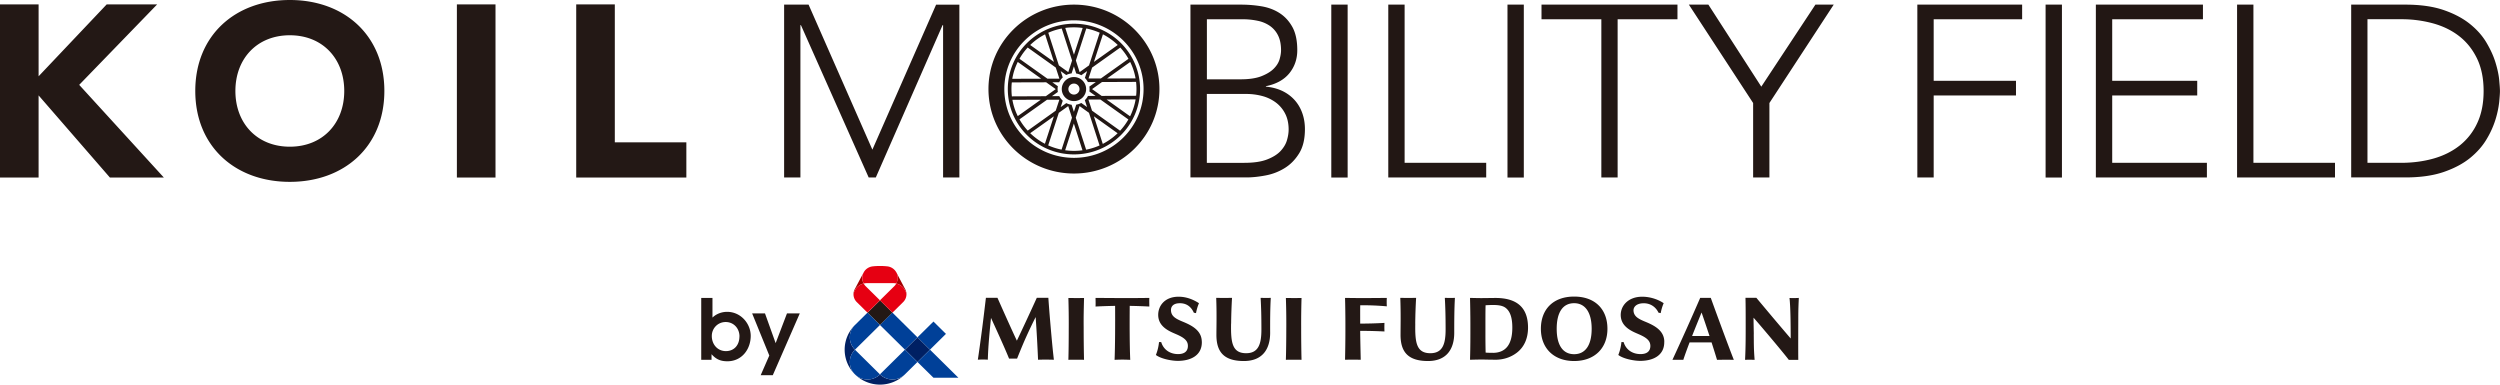
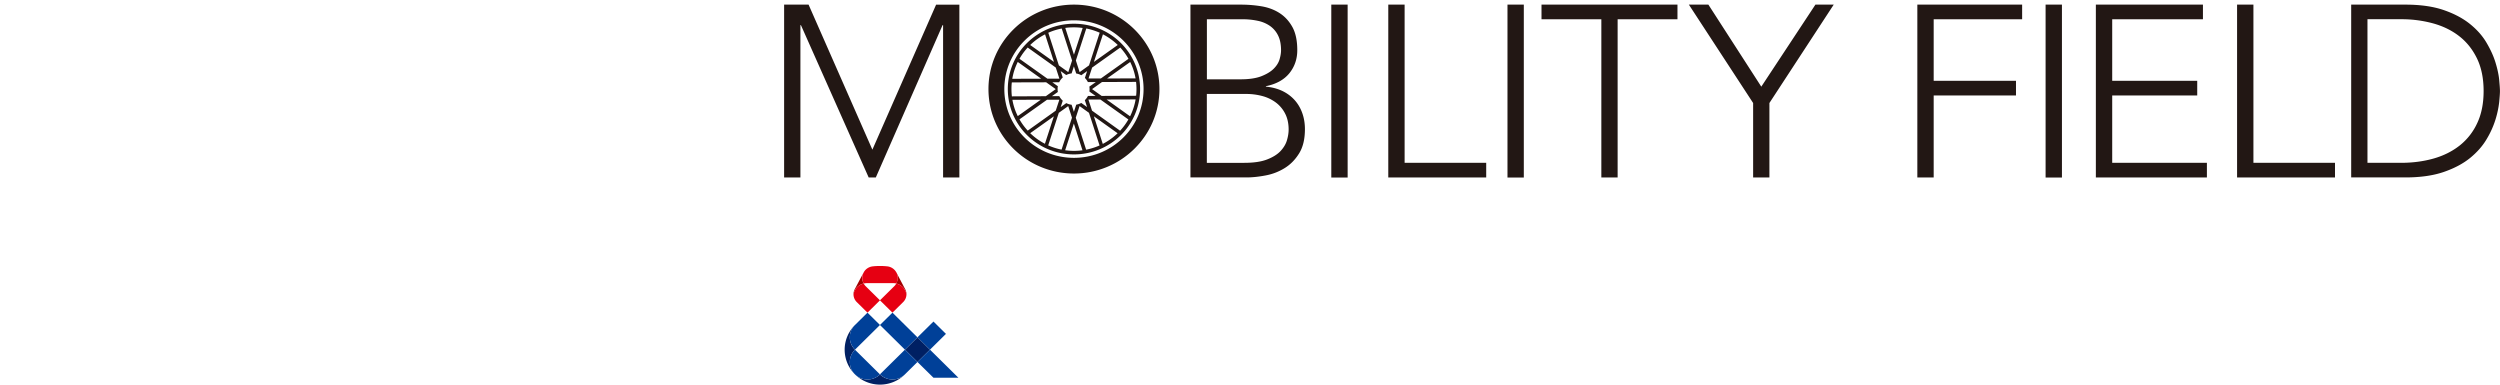
<svg xmlns="http://www.w3.org/2000/svg" width="247" height="38" fill="none">
  <g clip-path="url(#clip0_4023_27)">
-     <path d="M169.019 29.428h-1.038a269.96 269.96 0 01-2.745 6.124c.298-.01.755-.005 1.074 0 .17-.518.386-1.107.622-1.726h2.17c.205.64.4 1.254.539 1.726.519-.005.879-.02 1.661 0-.545-1.37-1.969-5.26-2.278-6.124h-.005zm-1.84 3.768c.303-.772.627-1.57.935-2.32.17.471.473 1.375.787 2.32h-1.722zm-11.654 2.473c1.999 0 3.29-1.25 3.29-3.184 0-1.935-1.229-3.184-3.29-3.184-2.062 0-3.285 1.25-3.285 3.184 0 1.935 1.29 3.184 3.285 3.184zm0-5.713c1.1 0 1.732.92 1.732 2.529 0 1.61-.617 2.509-1.732 2.509-1.116 0-1.723-.894-1.723-2.509 0-1.615.597-2.529 1.723-2.529zm-7.778-.518c-.206 0-1.106.015-1.394.015-.313 0-1.115-.02-1.115-.02.02.772.036 1.722.036 2.534v1.041c0 1.178-.016 1.879-.036 2.534h.087c.334-.01.792-.02 1.028-.02.237 0 .689.01.689.01.247 0 .509.01.705.01.807 0 1.537-.249 2.123-.7.719-.554 1.1-1.407 1.1-2.474 0-2-1.116-2.93-3.218-2.93h-.005zm-.216 5.419a7.89 7.89 0 01-.751-.02 78.329 78.329 0 01-.02-1.865v-1.015c0-.493 0-1.31.015-1.798.91-.05 1.594-.06 2.01.28.416.34.632.944.632 1.924 0 1.722-.688 2.478-1.891 2.499l.005-.005zm-10.75-2.108c-.632-.03-1.352-.06-2.395-.06.01.883.046 2.493.056 2.853-.714-.01-.884-.01-1.552 0 .02-.863.036-2.016.036-2.707v-.868c0-.807-.016-1.9-.036-2.534 0 0 1.079.015 1.352.015.591 0 1.588 0 2.776-.015a7.104 7.104 0 000 .833 27.01 27.01 0 00-2.627-.107c-.01.36-.005 1.184-.005 1.813a40.42 40.42 0 002.4-.07c-.01.258-.015.537 0 .847h-.005zm3.049-.772c-.031 1.838.097 2.92 1.491 2.92 1.264 0 1.506-.995 1.506-2.361 0-1.285-.026-2.199-.077-3.108.483.01.576.015.997 0-.062 1.056-.067 2.29-.067 3.453 0 1.645-.786 2.788-2.591 2.788-2.005 0-2.714-.93-2.714-2.585 0-.767.036-2.102-.026-3.656.571.01.967.01 1.563 0a52.58 52.58 0 00-.087 2.544l.005.005zm-18.199 0c-.03 1.838.098 2.92 1.491 2.92 1.265 0 1.506-.995 1.506-2.361 0-1.285-.025-2.199-.077-3.108.484.01.576.015 1.003 0-.062 1.056-.067 2.29-.062 3.453 0 1.645-.786 2.788-2.596 2.788-2.005 0-2.714-.93-2.714-2.585 0-.767.041-2.102-.021-3.656.571.01.967.01 1.563 0a52.509 52.509 0 00-.088 2.544l-.005.005zm51.64 1.051c.015.9-.011 1.306.087 2.524-.278-.01-.658-.015-.946 0 .067-1.224.062-2.625.062-3.163 0-1.412 0-2.225-.021-2.966h1.075s.771.924 1.578 1.884c.874 1.036 1.794 2.112 1.815 2.138 0 0 0-.985-.016-1.874-.02-1.254-.072-1.89-.103-2.128 0 0 .155.005.458.005.303 0 .463-.015.463-.015-.016.437-.052.93-.052 2.123 0 0-.015 3.306 0 4.001h-.935c-.54-.72-3.075-3.722-3.486-4.169 0 .549.026 1.442.026 1.645l-.005-.005zm-69.144 2.514c-.694-.015-.936-.02-1.568 0a144.006 144.006 0 00-.236-4.215 49.397 49.397 0 00-.962 2.016c-.38.843-.874 2.087-.874 2.087h-.791c-.463-1.142-1.352-3.077-1.784-4.021-.124 1.223-.278 2.721-.314 4.128a8.003 8.003 0 00-.987 0c.118-.772.319-2.255.442-3.204.103-.798.221-1.778.355-2.91h1.141c.581 1.305 1.368 3.077 1.918 4.235.38-.787 1.377-2.925 1.969-4.235h1.141s.077 1.148.231 2.91c.149 1.67.206 2.27.314 3.199l.005.01zm7.49-5.322c-.015 1.793-.01 3.91.051 5.332-.539-.025-.956-.03-1.547 0 .057-1.422.062-3.54.052-5.332-.597.01-1.281.03-1.933.066.015-.249.005-.558 0-.853 2.071.015 3.423.03 5.315 0-.015.264 0 .6 0 .853a55.32 55.32 0 00-1.933-.066h-.005zm-4.55 2.169c0 1.157.016 2.346.036 3.158-.575-.01-.966-.01-1.547 0 .026-.812.036-2.006.036-3.158a83.735 83.735 0 00-.036-2.95c.576.01.967.014 1.547 0-.03 1.304-.046 1.761-.036 2.95zm21.489 0c0 1.157.015 2.346.036 3.158-.576-.01-.966-.01-1.547 0 .025-.812.041-2.006.041-3.158a73.53 73.53 0 00-.041-2.95c.575.01.966.014 1.547 0a83.88 83.88 0 00-.036 2.95zm35.873 1.36c.03 1.417-1.173 1.905-2.37 1.905-.622 0-1.676-.203-2.17-.584.201-.498.278-.955.309-1.275h.216c.236.792.92 1.209 1.722 1.188.488-.01.904-.208.92-.776.015-.549-.391-.854-1.121-1.174-.586-.258-1.743-.67-1.804-1.823-.052-.964.709-1.894 2.118-1.894.802 0 1.578.27 2.123.64-.134.31-.231.64-.293.98l-.216-.04c-.288-.6-.864-.996-1.64-.925-.468.041-.879.3-.828.782.062.529.494.762 1.188 1.046.91.376 1.83.874 1.851 1.95h-.005zm-45.687 0c.036 1.417-1.172 1.905-2.37 1.905-.622 0-1.676-.203-2.169-.584.2-.498.278-.955.308-1.275h.216c.237.792.926 1.209 1.717 1.188.489-.01.905-.208.92-.776.021-.549-.39-.854-1.125-1.174-.586-.258-1.743-.67-1.805-1.823-.051-.939.602-1.894 2.01-1.894.802 0 1.476.295 2.015.64a4.56 4.56 0 00-.293.98l-.215-.04c-.268-.6-.761-.996-1.538-.93-.467.04-.771.3-.714.782.062.528.493.762 1.187 1.046.91.376 1.831.874 1.851 1.95l.005.005zM69.282 35.547v-6.109h1.11v1.94c.371-.366.91-.569 1.445-.569 1.352 0 2.334 1.158 2.334 2.377 0 1.29-.853 2.508-2.308 2.508-.668 0-1.12-.198-1.563-.7v.553h-1.017zm3.779-2.305c0-.803-.576-1.427-1.362-1.427-.787 0-1.373.63-1.373 1.381 0 .828.566 1.493 1.393 1.493.828 0 1.337-.61 1.337-1.447h.005zM75.153 37.076l.854-1.95-1.697-4.164h1.27l1.054 2.94 1.12-2.94h1.265l-2.668 6.109h-1.198v.005zM0 .437h3.814v7.1l6.725-7.1h4.986l-7.7 7.947 8.363 9.156h-5.33L3.813 9.425v8.115H0V.437zM28.634 0c5.403 0 9.341 3.504 9.341 8.983 0 5.48-3.938 8.984-9.34 8.984-5.404 0-9.341-3.504-9.341-8.984S23.23 0 28.634 0zm0 14.493c3.254 0 5.378-2.32 5.378-5.505 0-3.184-2.129-5.504-5.378-5.504s-5.377 2.32-5.377 5.504c0 3.184 2.128 5.505 5.377 5.505zM45.141.437h3.815V17.54H45.14V.437zM56.93.437h3.814V14.06h7.068v3.48H56.93V.436z" fill="#231815" />
    <path d="M77.472.457h2.416l6.303 14.33L92.488.458h2.298v17.078h-1.609V2.483h-.051L86.53 17.535h-.704L79.132 2.483h-.051v15.052h-1.61V.457zM117.622.457h4.981c.653 0 1.311.05 1.979.157.669.107 1.265.32 1.794.65.53.33.962.788 1.296 1.377.334.589.499 1.36.499 2.325 0 .869-.263 1.625-.782 2.27-.524.645-1.295 1.072-2.318 1.28v.046c.57.05 1.089.183 1.562.396.473.218.879.508 1.219.868.339.36.606.792.791 1.29.186.498.283 1.046.283 1.64 0 .98-.19 1.783-.576 2.402-.385.62-.863 1.107-1.439 1.458a5.458 5.458 0 01-1.882.72c-.678.128-1.305.194-1.891.194h-5.522V.457h.006zm1.614 7.379h3.346c.833 0 1.507-.102 2.026-.3.519-.203.93-.447 1.223-.736.293-.29.489-.6.587-.93.097-.33.149-.63.149-.904 0-.594-.103-1.086-.304-1.482a2.482 2.482 0 00-.817-.94 3.28 3.28 0 00-1.198-.492 6.945 6.945 0 00-1.439-.148h-3.568v5.937l-.005-.005zm0 8.252h3.686c.946 0 1.707-.112 2.282-.34.576-.224 1.023-.508 1.332-.844.308-.34.519-.695.622-1.076.108-.376.159-.721.159-1.026 0-.624-.123-1.168-.365-1.615a3.145 3.145 0 00-.951-1.097 3.945 3.945 0 00-1.331-.614 6.062 6.062 0 00-1.501-.193h-3.933v6.805zM133.147.457h-1.615V17.54h1.615V.457zM137.162.457h1.614v15.63h8.061v1.448h-9.675V.457zM150.553.457h-1.614V17.54h1.614V.457zM158.213 1.904h-5.912V.457h13.433v1.447h-5.912v15.63h-1.609V1.905zM173.209 10.177L166.86.457h1.928l5.228 8.105 5.347-8.105h1.809l-6.354 9.72v7.358h-1.609v-7.358zM189.433.457h10.354v1.447h-8.739v6.079h8.132V9.43h-8.132v8.105h-1.615V.457zM203.72.457h-1.615V17.54h1.615V.457zM207.071.457h10.58v1.447h-8.965v6.079h8.4V9.43h-8.4v6.658h9.356v1.447h-10.971V.457zM221.023.457h1.615v15.63h8.06v1.448h-9.675V.457zM232.297.457h5.347c1.501 0 2.771.183 3.809.543 1.044.361 1.907.823 2.601 1.387.694.563 1.239 1.183 1.635 1.869.401.685.694 1.34.879 1.965.19.63.309 1.193.355 1.7.046.509.072.864.072 1.072 0 .209-.026.57-.072 1.072a9.453 9.453 0 01-.355 1.701 8.77 8.77 0 01-.879 1.965c-.401.686-.946 1.306-1.635 1.87-.694.563-1.557 1.025-2.601 1.385-1.043.361-2.313.544-3.809.544h-5.347V.457zm1.609 15.63h3.321c1.137 0 2.206-.142 3.198-.42.992-.28 1.856-.712 2.591-1.29a6.032 6.032 0 001.732-2.21c.422-.893.633-1.95.633-3.174 0-1.223-.211-2.28-.633-3.173-.426-.894-1.002-1.63-1.732-2.21-.73-.578-1.594-1.01-2.591-1.29a11.771 11.771 0 00-3.198-.42h-3.321v14.188zM106.106.457c-4.668 0-8.446 3.738-8.446 8.343 0 4.606 3.783 8.344 8.446 8.344s8.446-3.738 8.446-8.344c0-4.605-3.778-8.343-8.446-8.343zm0 15.138c-3.799 0-6.878-3.042-6.878-6.795 0-3.752 3.079-6.794 6.878-6.794s6.878 3.042 6.878 6.794c0 3.753-3.079 6.795-6.878 6.795z" fill="#221714" />
    <path d="M112.126 6.287a6.523 6.523 0 00-1.398-2.052 6.532 6.532 0 00-2.077-1.381 6.595 6.595 0 00-2.545-.508 6.59 6.59 0 00-2.544.508 6.595 6.595 0 00-2.077 1.381 6.427 6.427 0 00-1.399 2.052 6.383 6.383 0 00-.514 2.514c0 .873.175 1.716.514 2.513a6.508 6.508 0 003.476 3.433 6.59 6.59 0 002.544.508c.884 0 1.738-.173 2.545-.508a6.617 6.617 0 002.077-1.381 6.44 6.44 0 001.398-2.052c.339-.797.514-1.64.514-2.513 0-.874-.175-1.717-.514-2.514zm-4.236 4.641l-.355-1.092h1.188l2.76 1.966a5.957 5.957 0 01-.817 1.112l-2.781-1.986h.005zm2.529 2.24c-.437.421-.93.772-1.465 1.051l-.879-2.727 2.349 1.676h-.005zm-3.012-2.585l-.576-.411a1.638 1.638 0 01-.499.168l-.231.71-.226-.7a1.703 1.703 0 01-.406-.107c-.041-.016-.077-.036-.118-.056l-.556.396.206-.635c-.036-.03-.067-.066-.103-.101a1.81 1.81 0 01-.17-.219 1.102 1.102 0 01-.071-.132h-.72l.581-.411a1.243 1.243 0 01-.021-.147c0-.046-.005-.092-.005-.137 0-.046 0-.092.005-.132 0-.051.01-.102.021-.148l-.55-.396h.683a1.472 1.472 0 01.35-.472l-.206-.63.545.391a1.662 1.662 0 01.535-.162l.226-.696.226.706c.036.005.072.015.108.02.108.026.211.061.309.107.031.015.056.03.087.046l.576-.412-.221.676s.041.04.056.06c.077.087.149.183.206.285l.036.066h.781l-.637.447c0 .02.005.04.01.06.005.062.01.118.01.178 0 .061 0 .127-.01.188 0 .02 0 .041-.005.061l.607.432h-.751c-.01.03-.026.056-.041.081a1.49 1.49 0 01-.201.274c-.02.02-.041.046-.066.066l.221.68.005.006zm-5.871 2.32a6.095 6.095 0 01-.812-1.111l2.719-1.935h1.219l-.355 1.076-2.771 1.976v-.005zm2.586-1.411l-.884 2.712a6.13 6.13 0 01-1.455-1.046l2.339-1.666zm-4.19-2.691c0-.224.01-.442.036-.66l3.393-.01.946.675-.982.7-3.352.016a6.519 6.519 0 01-.04-.711m4.379-2.133l.355 1.092h-1.188l-2.755-1.96c.226-.402.498-.772.812-1.113l2.776 1.98zm-2.524-2.235a6.064 6.064 0 011.465-1.05l.879 2.726-2.344-1.67v-.006zm8.894.254c.313.34.586.716.812 1.113l-2.73 1.944h-1.218l.354-1.076 2.782-1.98zm-2.602 1.417l.89-2.722c.534.275 1.028.63 1.465 1.051l-2.35 1.671h-.005zm-.185 2.692l.982-.701 3.367-.015c.026.233.041.472.041.705 0 .224-.01.447-.036.666l-3.408.015-.946-.675v.005zm4.298-1.062l-2.817.01 2.287-1.63a5.942 5.942 0 01.53 1.615m-3.547-4.504l-1.049 3.225-.93.665-.371-1.148 1.029-3.164a6.51 6.51 0 011.187.36c.046.021.088.036.134.057m-1.676-.472l-.864 2.645-.858-2.645c.282-.041.57-.056.858-.056.288 0 .576.02.859.06m-2.067.051l1.023 3.164-.375 1.148-.931-.665-1.043-3.225c.041-.02.087-.04.133-.056a5.872 5.872 0 011.193-.36m-4.483 3.605c.041-.102.093-.203.139-.305l2.319 1.656-2.859.01c.077-.467.211-.924.401-1.361zm-.39 3.438l2.807-.01-2.278 1.62-.139-.3a5.898 5.898 0 01-.39-1.31zm3.537 4.5l1.048-3.215.931-.666.37 1.148-1.028 3.154a6.222 6.222 0 01-1.183-.36c-.046-.021-.097-.041-.144-.062m1.681.483l.859-2.641.853 2.646a6.253 6.253 0 01-1.712-.005zm2.072-.056l-1.023-3.159.375-1.148.931.666 1.043 3.224c-.041.015-.077.036-.118.051-.39.163-.791.284-1.203.366m4.483-3.61a7.325 7.325 0 01-.144.314l-2.323-1.66 2.868-.01c-.077.467-.216.918-.401 1.355z" fill="#221714" />
-     <path d="M106.106 7.612c-.663 0-1.203.534-1.203 1.189s.54 1.188 1.203 1.188 1.203-.533 1.203-1.188c0-.655-.54-1.189-1.203-1.189zm0 1.732a.548.548 0 01-.55-.543c0-.3.247-.544.55-.544.303 0 .55.244.55.544 0 .3-.247.543-.55.543z" fill="#221714" />
-     <path d="M86.946 29.673l-1.236 1.221 1.236 1.221 1.236-1.22-1.236-1.222z" fill="#231815" />
    <path d="M84.325 29.073c0-.173.04-.346.128-.508l.869-1.64c-.19.355-.17.761.015 1.086a1.336 1.336 0 00-1.007 1.057l-.005.005zm5.233 0c0-.173-.041-.346-.129-.508l-.868-1.64c.19.355.17.761-.016 1.086.514.122.915.539 1.008 1.057l.005.005z" fill="#A40000" />
    <path d="M86.941 29.672l-1.234 1.218-1.059-1.046a1.086 1.086 0 01-.323-.771 1.336 1.336 0 011.007-1.057c.052.092.118.183.195.26l1.414 1.396zm1.61-1.656a1.185 1.185 0 01-.196.26l-1.414 1.396 1.234 1.218 1.059-1.046c.21-.208.324-.487.324-.771a1.336 1.336 0 00-1.008-1.057zm.015-1.091a1.161 1.161 0 00-.915-.61 6.474 6.474 0 00-.705-.036c-.236 0-.473.01-.704.036-.375.036-.73.254-.915.61-.19.355-.17.761.015 1.086a1.25 1.25 0 01.309-.035h2.596c.108 0 .21.01.308.035.18-.325.2-.736.016-1.087h-.005z" fill="#E60012" />
    <path d="M91.882 34.547l-1.234 1.219-1.234-1.22 1.234-1.218 1.234 1.219zm-4.94 2.443a1.756 1.756 0 01-2.468 0 3.527 3.527 0 004.94 0 1.756 1.756 0 01-2.468 0h-.005zm-2.468-4.88a3.424 3.424 0 000 4.88 1.705 1.705 0 010-2.438 1.705 1.705 0 010-2.438v-.005z" fill="#002063" />
    <path d="M91.882 34.547l-1.234-1.219 1.578-1.559 1.234 1.219-1.578 1.559zm-3.707-3.656l-1.234 1.218 2.468 2.438 1.234-1.219-2.468-2.437zm6.519 6.434l-2.812-2.778-1.234 1.219 1.578 1.554h2.468v.005zm-10.22-.336a1.756 1.756 0 002.467 0l-2.467-2.437a1.705 1.705 0 000 2.438zm4.935-2.442l-2.468 2.437a1.756 1.756 0 002.468 0l1.234-1.218-1.234-1.22zm-3.702-3.656l-1.233 1.218a1.705 1.705 0 000 2.438l2.467-2.438-1.234-1.218z" fill="#004098" />
  </g>
  <defs>
    <clipPath id="clip0_4023_27">
      <rect width="247" height="38" fill="white" />
    </clipPath>
  </defs>
</svg>